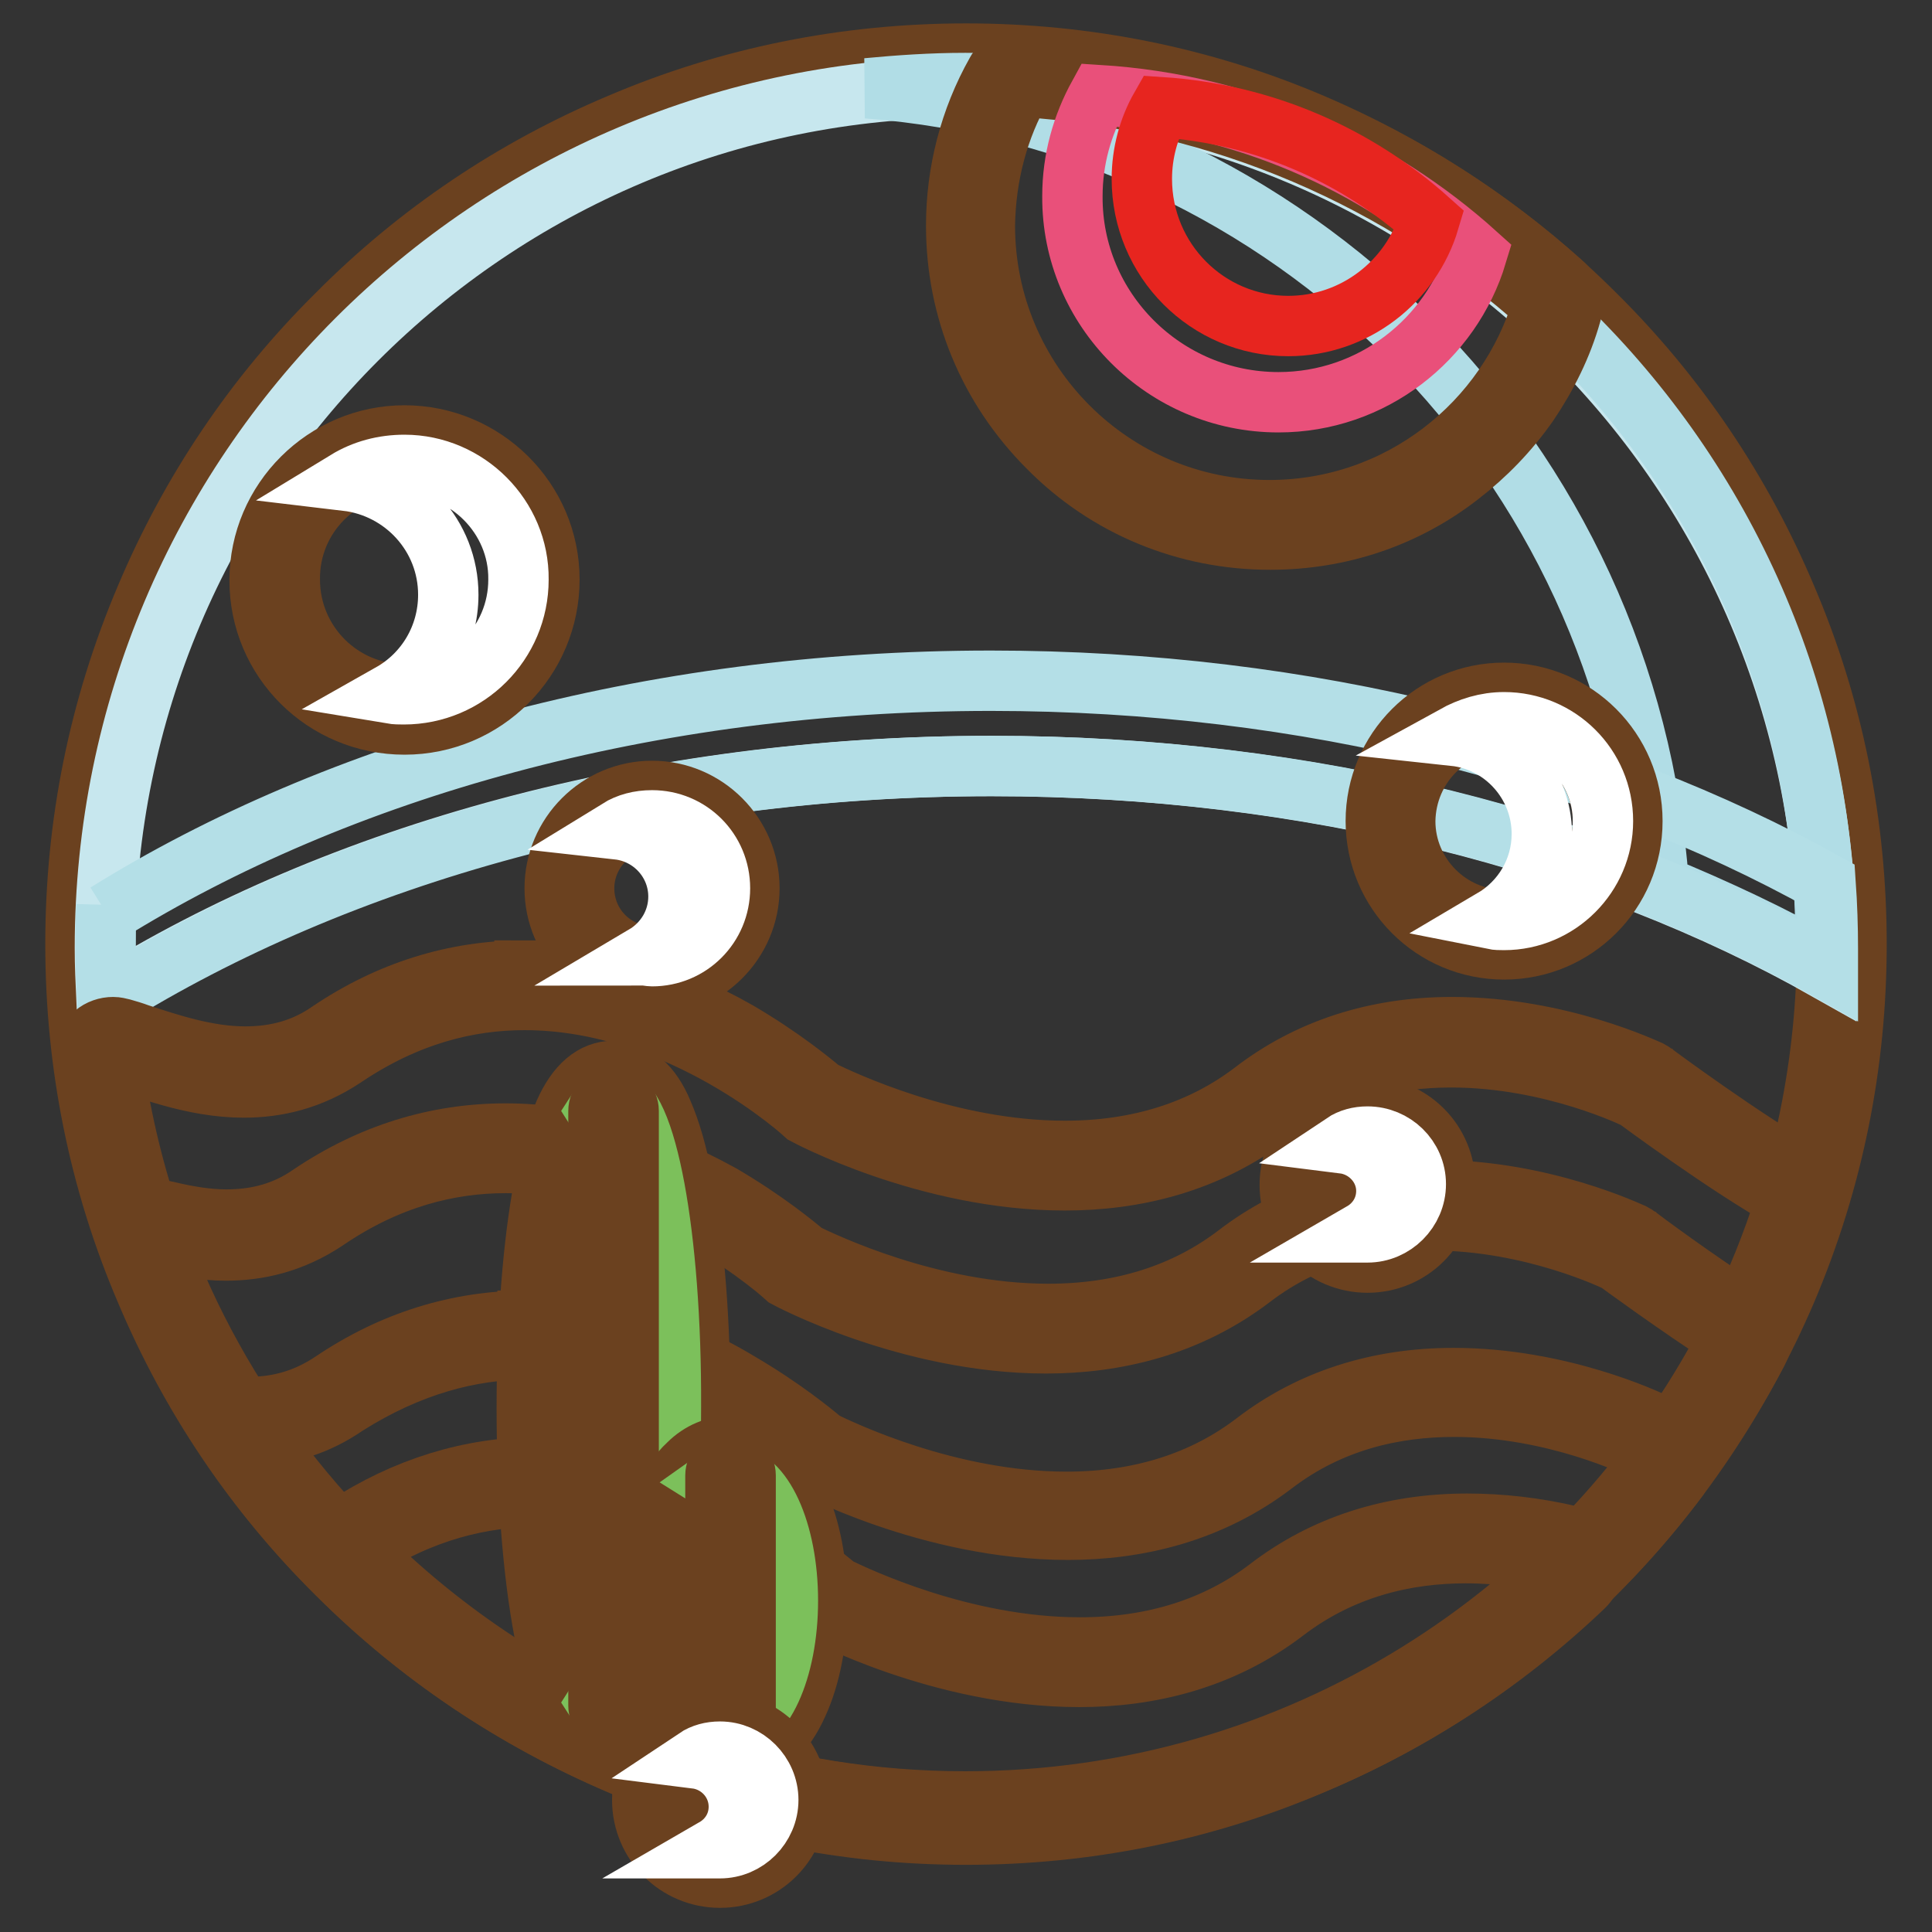
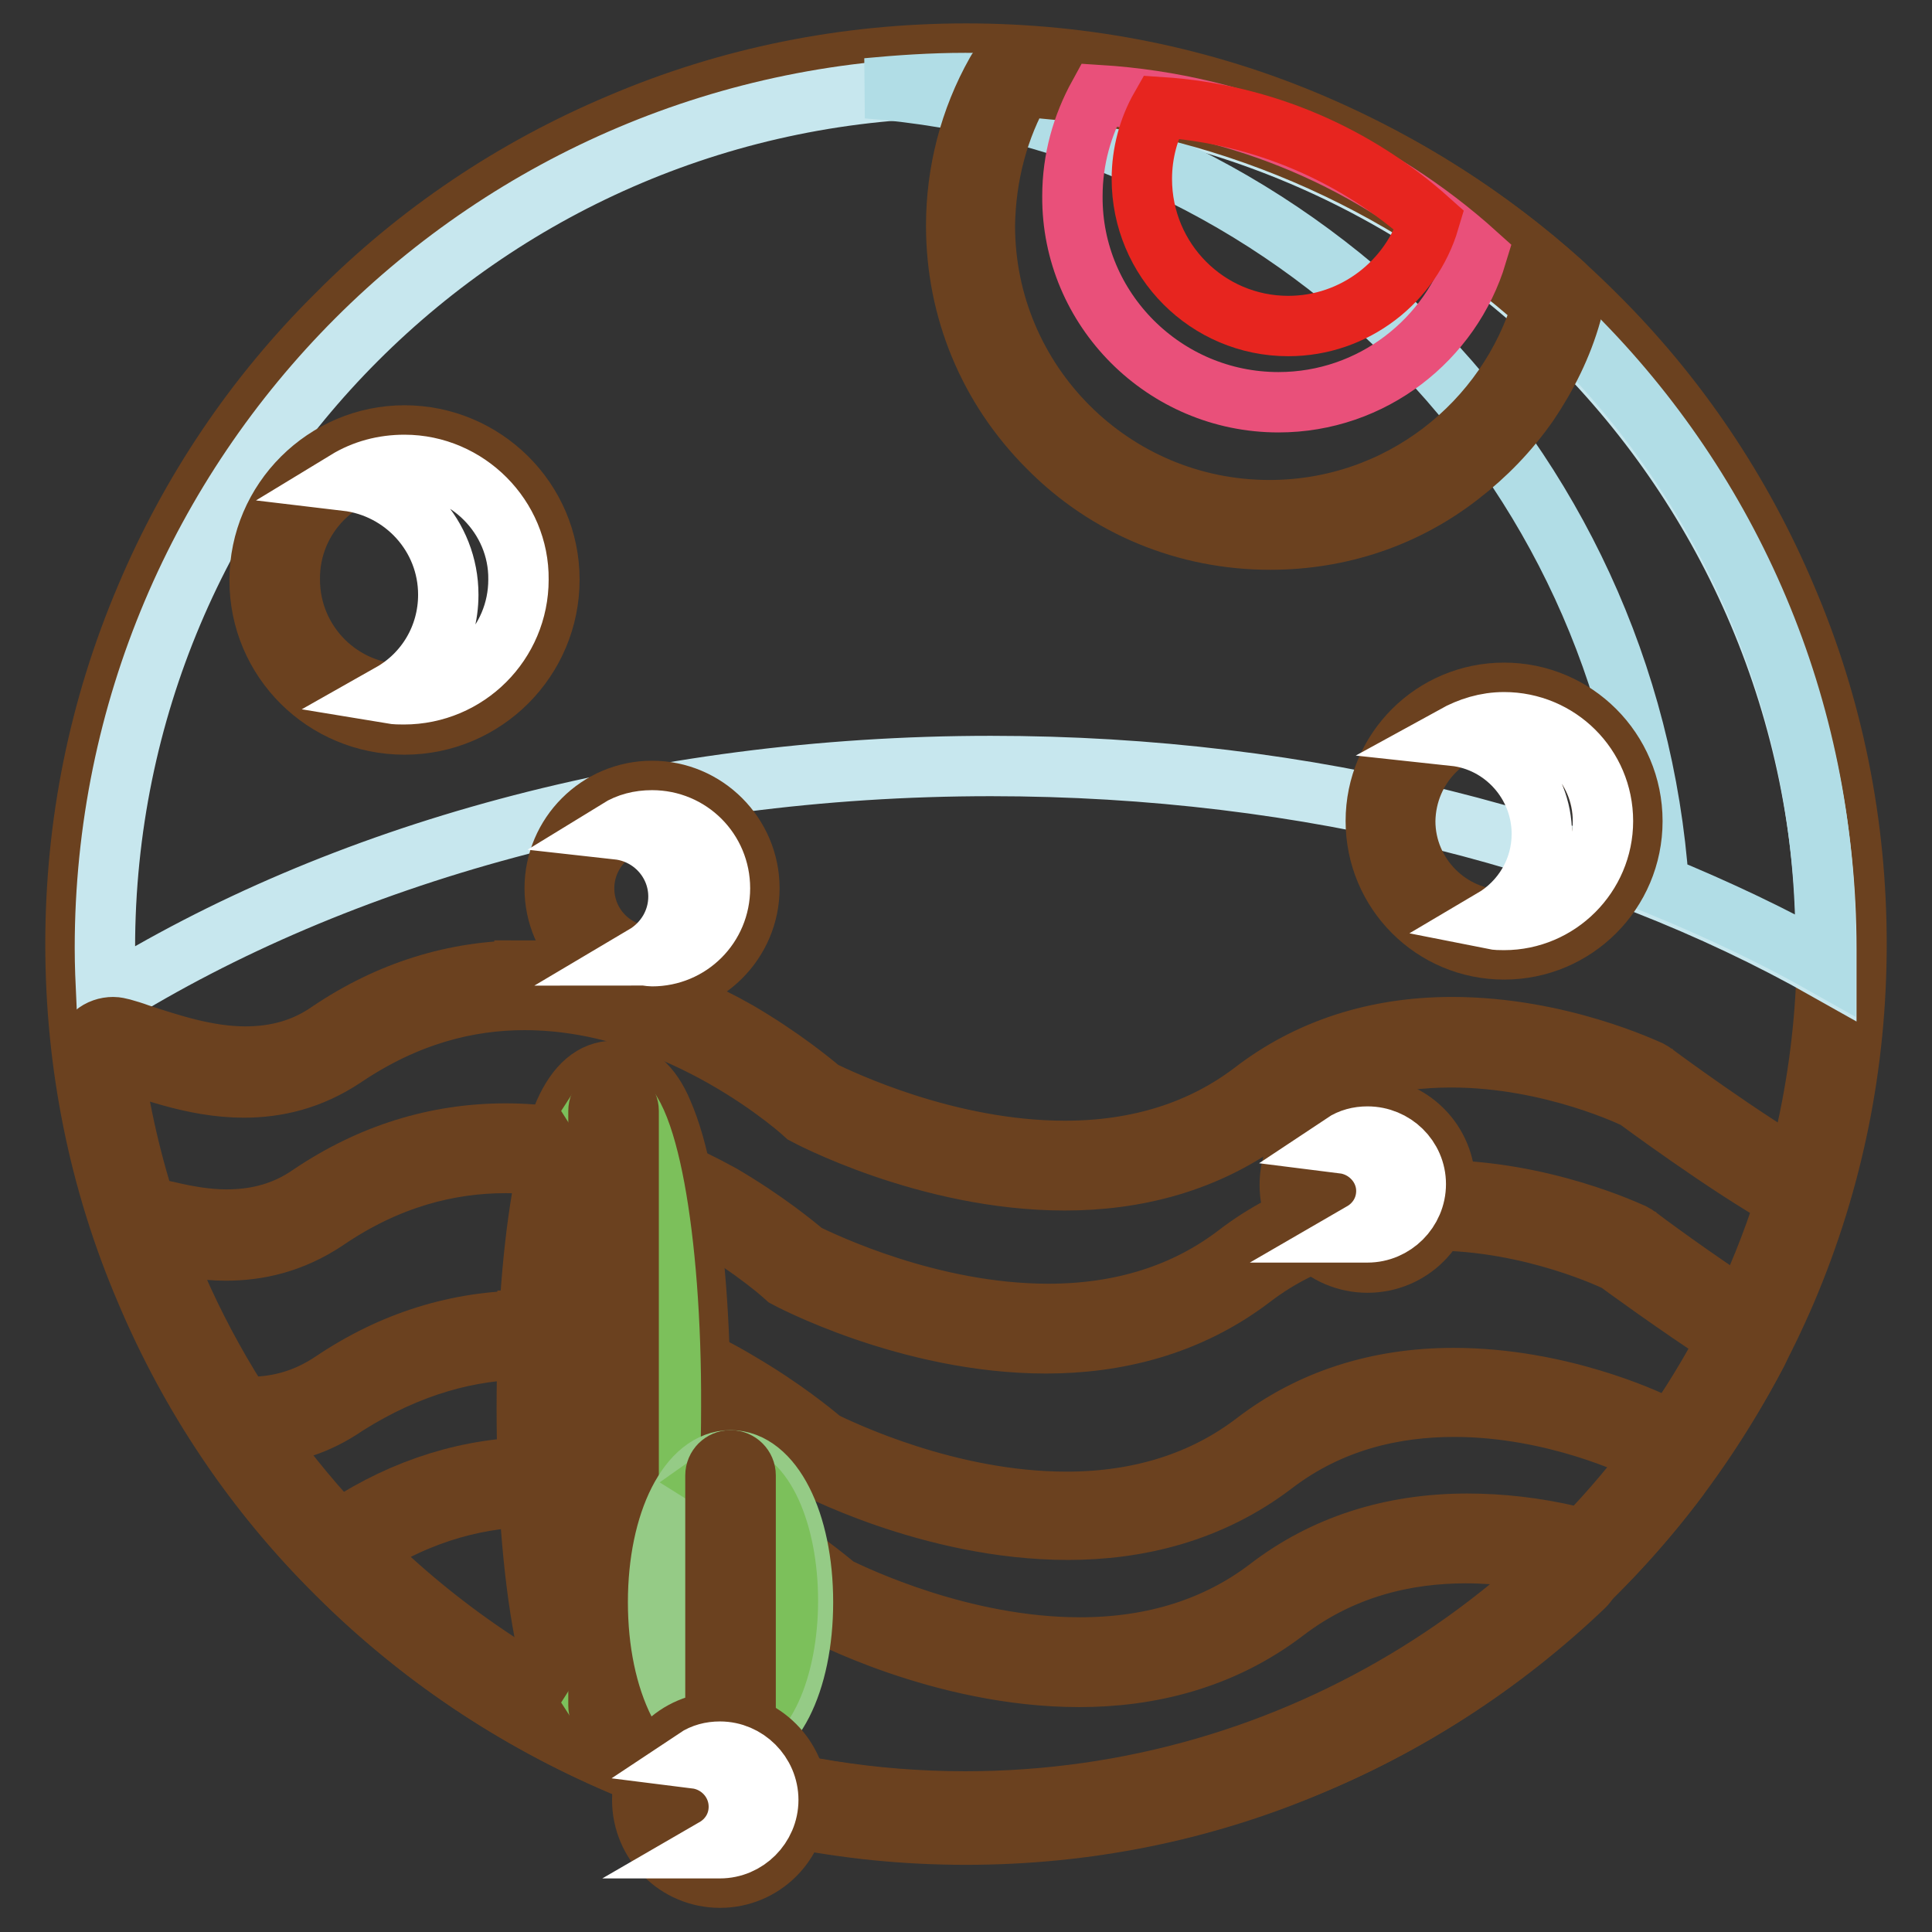
<svg xmlns="http://www.w3.org/2000/svg" version="1.1" x="0px" y="0px" viewBox="0 0 256 256" enable-background="new 0 0 256 256" xml:space="preserve">
  <rect x="0" y="0" width="256" height="256" fill="#333333" stroke="none" />
  <g>
    <path stroke-width="8" fill-opacity="0" stroke="#ffffff" d="M128,241.2c-15.7,0-30.9-3.1-45.2-9.1c-13.8-5.8-26.2-14.2-36.9-24.9c-10.7-10.7-19-23.1-24.9-36.9 c-6.1-14.3-9.1-29.5-9.1-45.2c0-15.7,3.1-30.9,9.1-45.2C26.9,66.1,35.3,53.7,45.9,43C56.6,32.4,69,24,82.8,18.1 C97.1,12.1,112.3,9,128,9c15.7,0,30.9,3.1,45.2,9.1C187,24,199.4,32.4,210.1,43c10.7,10.7,19,23.1,24.9,36.9 c6.1,14.3,9.1,29.5,9.1,45.2c0,15.7-3.1,30.9-9.1,45.2c-5.8,13.8-14.2,26.2-24.9,36.9s-23.1,19-36.9,24.9 C158.9,238.1,143.7,241.2,128,241.2z" />
    <path stroke-width="8" fill-opacity="0" stroke="#6b411f" d="M128,11c63,0,114.1,51.1,114.1,114.1c0,63-51.1,114.1-114.1,114.1S13.9,188.1,13.9,125.1 C13.9,62.1,65,11,128,11 M128,7.1c-15.9,0-31.4,3.1-45.9,9.3c-14,5.9-26.7,14.4-37.5,25.3C33.7,52.5,25.2,65.2,19.3,79.2 c-6.2,14.6-9.3,30-9.3,45.9c0,15.9,3.1,31.4,9.3,45.9c5.9,14,14.4,26.7,25.3,37.5c10.8,10.8,23.5,19.3,37.5,25.3 c14.6,6.2,30,9.3,45.9,9.3c15.9,0,31.4-3.1,45.9-9.3c14-5.9,26.7-14.4,37.5-25.3c10.8-10.8,19.3-23.5,25.3-37.5 c6.2-14.6,9.3-30,9.3-45.9c0-15.9-3.1-31.4-9.3-45.9c-5.9-14-14.4-26.7-25.3-37.5c-10.8-10.8-23.5-19.3-37.5-25.3 C159.4,10.2,143.9,7.1,128,7.1z" />
    <path stroke-width="8" fill-opacity="0" stroke="#c7e7ee" d="M131.3,101.5c42.2,0,80.8,10.1,110.7,27c0-0.9,0-1.9,0-2.8c0-63-51.1-114.1-114.1-114.1 S13.9,62.6,13.9,125.6c0,2.3,0.1,4.5,0.2,6.7C44.8,113.2,86,101.5,131.3,101.5z" />
    <path stroke-width="8" fill-opacity="0" stroke="#b1dde6" d="M127.9,11c-4.4,0-8.8,0.3-13,0.7c56.2,4.3,101,49.3,104.9,105.6c7.8,3.2,15.2,6.7,22.1,10.6 c0-0.9,0-1.9,0-2.8C242,62.1,190.9,11,127.9,11L127.9,11z" />
-     <path stroke-width="8" fill-opacity="0" stroke="#b4dfe7" d="M131.3,90.2C86,90.2,44.8,101.9,14.1,121c0-0.3,0-0.7,0-1c-0.1,1.9-0.1,3.8-0.1,5.7c0,2.3,0.1,4.5,0.2,6.7 c30.7-19.1,71.9-30.9,117.3-30.9c42.2,0,80.8,10.1,110.7,27c0-0.9,0-1.9,0-2.8c0-2.9-0.1-5.8-0.3-8.7 C211.9,100.3,173.4,90.2,131.3,90.2L131.3,90.2z" />
    <path stroke-width="8" fill-opacity="0" stroke="#3267b1" d="M128,240.6c-28.3,0-55.5-10.3-76.7-29c-21-18.5-34.6-43.9-38.3-71.5c-0.1-0.7,0.2-1.3,0.7-1.7 c0.4-0.3,0.8-0.4,1.3-0.4c0.2,0,0.4,0,0.6,0.1c0.7,0.2,1.4,0.5,2.2,0.7c4.2,1.4,9.4,3.2,14.8,3.2c4.5,0,8.5-1.2,12.2-3.7 c7.6-5.1,16-7.8,24.8-7.8c20.3,0,36.4,13.7,38.4,15.5c1.9,1,16.8,8.4,33.3,8.4c10.2,0,19-2.8,26.1-8.3c7-5.3,15.4-8.1,25.1-8.1 c13.7,0,24.9,5.4,25.4,5.6c0.1,0,0.2,0.1,0.3,0.2c0.1,0.1,12,8.9,19.7,13.2c0.8,0.4,1.2,1.4,0.9,2.3c-3.6,11.6-9.1,22.6-16.2,32.6 c-7,9.8-15.5,18.5-25.2,25.7C177.2,232.7,153.2,240.6,128,240.6L128,240.6z" />
    <path stroke-width="8" fill-opacity="0" stroke="#6b411f" d="M69.5,132.5c20.8,0,37.2,15.2,37.2,15.2s16.1,8.7,34.4,8.7c9.1,0,18.8-2.2,27.3-8.7 c7.6-5.8,16.1-7.6,23.9-7.6c13.4,0,24.5,5.5,24.5,5.5s12,8.9,19.9,13.3c-14.5,46.3-57.8,79.9-108.9,79.9 c-57.8,0-105.6-43-113.1-98.7c4.6,1.4,10.8,4,17.6,4c4.3,0,8.8-1,13.3-4C53.9,134.5,62,132.5,69.5,132.5 M69.5,128.6v3.9V128.6 c-9.2,0-17.9,2.7-25.9,8.1c-3.3,2.3-7,3.3-11.1,3.3c-5.1,0-10.1-1.7-14.1-3c-0.8-0.3-1.5-0.5-2.2-0.7c-0.4-0.1-0.8-0.2-1.2-0.2 c-0.9,0-1.8,0.3-2.5,0.9c-1,0.9-1.6,2.2-1.4,3.5c3.8,28.1,17.6,53.9,38.9,72.7c10.5,9.3,22.5,16.6,35.6,21.6 c13.5,5.2,27.8,7.8,42.4,7.8c12.9,0,25.6-2.1,37.8-6.2c11.7-4,22.7-9.7,32.7-17.2c9.8-7.3,18.5-16.2,25.6-26.1 c7.2-10.1,12.8-21.3,16.5-33.1c0.6-1.7-0.2-3.7-1.8-4.6c-7.6-4.3-19.4-13-19.5-13.1c-0.2-0.1-0.4-0.3-0.6-0.4 c-0.5-0.2-12.1-5.8-26.3-5.8c-10.1,0-19,2.9-26.3,8.5c-6.8,5.2-15.2,7.9-25,7.9c-15.6,0-29.7-6.8-32.2-8c-1.3-1.1-5.3-4.4-11.1-7.8 C88.5,131.4,78.7,128.6,69.5,128.6L69.5,128.6z" />
    <path stroke-width="8" fill-opacity="0" stroke="#469ad5" d="M128,240.5c-24.1,0-47.3-7.4-66.9-21.2c-9.5-6.7-17.9-14.7-25-23.9c-7.2-9.2-12.8-19.5-16.9-30.4 c-0.3-0.7-0.1-1.4,0.4-2c0.4-0.4,0.9-0.6,1.4-0.6c0.1,0,0.3,0,0.5,0.1c3.1,0.8,5.9,1.2,8.4,1.2c4.5,0,8.5-1.2,12.2-3.7 c7.6-5.1,16-7.8,24.8-7.8c20.3,0,36.4,13.7,38.4,15.5c1.9,1,16.8,8.4,33.3,8.4c10.2,0,19-2.8,26.1-8.3c7-5.3,15.4-8.1,25.1-8.1 c13.7,0,24.9,5.4,25.4,5.6c0.1,0,0.2,0.1,0.3,0.2c0.1,0.1,7.7,5.7,14.6,10.1c0.9,0.6,1.2,1.7,0.7,2.6c-9.7,18.5-24.2,34-42,45 C170.7,234.5,149.6,240.5,128,240.5L128,240.5z" />
    <path stroke-width="8" fill-opacity="0" stroke="#6b411f" d="M67,154.1c20.8,0,37.2,15.2,37.2,15.2s16.1,8.7,34.4,8.7c9.1,0,18.8-2.2,27.3-8.7 c7.6-5.8,16.1-7.6,23.9-7.6c13.4,0,24.5,5.5,24.5,5.5s7.6,5.6,14.7,10.2c-19,36.4-57.2,61.3-101.1,61.3c-49,0-90.8-30.9-106.9-74.3 c2.8,0.7,5.8,1.3,8.9,1.3c4.3,0,8.8-1,13.3-4C51.4,156.1,59.5,154.1,67,154.1 M67,150.2c-9.2,0-17.9,2.7-25.9,8.1 c-3.3,2.3-7,3.3-11.1,3.3c-2.4,0-5-0.4-7.9-1.1c-0.3-0.1-0.7-0.1-1-0.1c-1.1,0-2.2,0.4-2.9,1.3c-1,1.1-1.3,2.6-0.7,4 c4.1,11.1,9.9,21.5,17.2,30.9c7.2,9.3,15.7,17.5,25.4,24.3c20,14.1,43.5,21.6,68.1,21.6c21.9,0,43.4-6.1,62-17.6 c18-11.2,32.8-27,42.7-45.8c0.9-1.8,0.3-4-1.3-5.1c-6.9-4.4-14.4-10-14.5-10.1c-0.2-0.1-0.4-0.3-0.6-0.4 c-0.5-0.2-12.1-5.8-26.3-5.8c-10.1,0-19,2.9-26.3,8.5c-6.8,5.2-15.2,7.9-25,7.9c-15.6,0-29.7-6.8-32.2-8c-1.3-1.1-5.3-4.4-11.1-7.8 C86,153,76.2,150.2,67,150.2z" />
    <path stroke-width="8" fill-opacity="0" stroke="#4279bd" d="M128.1,241c-19,0-37.9-4.7-54.5-13.6c-16.1-8.6-30.2-21.1-40.7-36.1c-0.4-0.6-0.5-1.3-0.1-2 c0.3-0.6,0.9-1,1.6-1.1c4-0.2,7.5-1.4,10.8-3.6c7.6-5.1,16-7.8,24.8-7.8c20.3,0,36.4,13.7,38.4,15.5c1.9,1,16.8,8.4,33.3,8.4 c10.2,0,19-2.8,26.1-8.3c7-5.3,15.4-8.1,25.1-8.1c13.7,0,24.9,5.4,25.4,5.6c0.1,0,0.2,0.1,0.3,0.2c0,0,0.8,0.6,2,1.5 c0.4,0.3,0.7,0.8,0.8,1.3c0.1,0.5,0,1-0.4,1.4c-10.6,14.1-24.5,25.8-40.1,33.9C164.4,236.8,146.7,241,128.1,241L128.1,241z" />
    <path stroke-width="8" fill-opacity="0" stroke="#6b411f" d="M69.9,178.8c20.8,0,37.2,15.2,37.2,15.2s16.1,8.7,34.4,8.7c9.1,0,18.8-2.2,27.3-8.7 c7.6-5.8,16.1-7.6,23.9-7.6c13.4,0,24.5,5.5,24.5,5.5s0.8,0.6,2,1.5c-20.8,27.8-54,45.7-91.4,45.7c-38.8,0-73-19.3-93.6-48.9 c3.9-0.2,7.8-1.3,11.7-4C54.3,180.9,62.4,178.8,69.9,178.8 M69.9,175v3.9V175c-9.2,0-17.9,2.7-25.9,8.1c-3,2-6.2,3.1-9.8,3.3 c-1.4,0.1-2.7,0.9-3.3,2.2c-0.6,1.3-0.5,2.8,0.3,3.9c10.7,15.3,25,28,41.4,36.7c8.4,4.5,17.2,7.9,26.4,10.2 c9.4,2.4,19.2,3.6,29,3.6c9.5,0,18.9-1.1,28-3.3c8.9-2.2,17.5-5.4,25.6-9.5c8-4.1,15.5-9.1,22.4-14.9c6.8-5.8,13-12.3,18.4-19.5 c0.6-0.9,0.9-1.9,0.7-2.9c-0.1-1-0.7-2-1.6-2.6c-1.3-0.9-2-1.4-2-1.5c-0.2-0.1-0.4-0.3-0.6-0.4c-0.5-0.2-12.1-5.8-26.3-5.8 c-10.1,0-19,2.9-26.3,8.5c-6.8,5.2-15.2,7.9-25,7.9c-15.6,0-29.7-6.8-32.2-8c-1.3-1.1-5.3-4.4-11.1-7.8 C88.9,177.7,79.1,175,69.9,175L69.9,175z" />
    <path stroke-width="8" fill-opacity="0" stroke="#469ad5" d="M128.4,240.8c-15.6,0-30.8-3-45.1-9.1c-13.8-5.8-26.2-14.1-36.8-24.8c-0.4-0.4-0.6-1-0.6-1.6 c0.1-0.6,0.4-1.1,0.9-1.4c7.6-5.1,15.9-7.6,24.6-7.6c20.3,0,36.4,13.7,38.4,15.5c1.9,1,16.8,8.4,33.3,8.4c10.2,0,19-2.8,26.1-8.3 c7-5.3,15.4-8.1,25.1-8.1c4.3,0,8.7,0.5,13.3,1.6c0.7,0.1,1.3,0.7,1.4,1.4c0.2,0.7,0,1.4-0.5,1.9 C186.8,229.4,158.3,240.8,128.4,240.8L128.4,240.8z" />
    <path stroke-width="8" fill-opacity="0" stroke="#6b411f" d="M71.4,198.3c20.8,0,37.2,15.2,37.2,15.2s16.1,8.7,34.4,8.7c9.1,0,18.8-2.2,27.3-8.7 c7.6-5.8,16.1-7.7,23.9-7.7c4.7,0,9.1,0.7,12.8,1.5c-20.5,19.5-48.2,31.5-78.7,31.5c-31.4,0-59.9-12.7-80.5-33.3 C55.9,200.2,63.9,198.3,71.4,198.3 M71.4,194.4c-9.1,0-17.7,2.7-25.7,7.9c-1,0.6-1.6,1.7-1.7,2.9c-0.1,1.2,0.3,2.3,1.1,3.2 c10.8,10.8,23.4,19.3,37.5,25.2c14.5,6.1,30,9.2,45.9,9.2c30.5,0,59.4-11.6,81.4-32.6c1-1,1.4-2.5,1.1-3.9 c-0.4-1.4-1.5-2.5-2.9-2.8c-4.7-1.1-9.3-1.6-13.7-1.6c-10.1,0-19,2.9-26.3,8.5c-6.8,5.2-15.2,7.9-25,7.9c-15.6,0-29.7-6.8-32.2-8 c-1.3-1.1-5.3-4.4-11.1-7.8C90.3,197.2,80.5,194.4,71.4,194.4z" />
    <path stroke-width="8" fill-opacity="0" stroke="#73beea" d="M199.3,123.7c-8.3,0-15-6.7-15-15c0-8.3,6.7-15,15-15c8.3,0,15,6.7,15,15 C214.3,117,207.6,123.7,199.3,123.7z" />
    <path stroke-width="8" fill-opacity="0" stroke="#6b411f" d="M199.3,95.7c7.2,0,13.1,5.9,13.1,13.1c0,7.2-5.9,13.1-13.1,13.1c-7.2,0-13.1-5.9-13.1-13.1 C186.3,101.5,192.1,95.7,199.3,95.7 M199.3,91.8c-9.4,0-17,7.6-17,17c0,9.4,7.6,17,17,17c9.4,0,17-7.6,17-17 C216.3,99.4,208.7,91.8,199.3,91.8z" />
    <path stroke-width="8" fill-opacity="0" stroke="#ffffff" d="M199.3,95.7c-2.4,0-4.6,0.7-6.6,1.8c6.5,0.7,11.6,6.3,11.6,13c0,4.8-2.6,9-6.5,11.3c0.5,0.1,1,0.1,1.5,0.1 c7.2,0,13.1-5.9,13.1-13.1C212.4,101.5,206.5,95.7,199.3,95.7L199.3,95.7z" />
-     <path stroke-width="8" fill-opacity="0" stroke="#73beea" d="M53.6,94c-9.5,0-17.2-7.7-17.2-17.2s7.7-17.2,17.2-17.2c9.5,0,17.2,7.7,17.2,17.2S63,94,53.6,94z" />
    <path stroke-width="8" fill-opacity="0" stroke="#6b411f" d="M53.6,61.6c8.4,0,15.2,6.8,15.2,15.2c0,8.4-6.8,15.2-15.2,15.2c-8.4,0-15.2-6.8-15.2-15.2 C38.3,68.4,45.1,61.6,53.6,61.6 M53.6,57.7c-10.5,0-19.2,8.6-19.2,19.2S43,96,53.6,96c10.6,0,19.2-8.6,19.2-19.2 S64.1,57.7,53.6,57.7z" />
    <path stroke-width="8" fill-opacity="0" stroke="#ffffff" d="M53.6,61.6c-2.8,0-5.4,0.7-7.7,2.1c7.6,0.9,13.5,7.3,13.5,15.1c0,5.6-3,10.5-7.6,13.1 c0.6,0.1,1.2,0.1,1.7,0.1c8.4,0,15.2-6.8,15.2-15.2C68.8,68.5,61.9,61.6,53.6,61.6z" />
    <path stroke-width="8" fill-opacity="0" stroke="#73beea" d="M86.4,128.7c-6.1,0-11-4.9-11-11c0-6.1,4.9-11,11-11c6.1,0,11,4.9,11,11C97.3,123.8,92.4,128.7,86.4,128.7z " />
    <path stroke-width="8" fill-opacity="0" stroke="#6b411f" d="M86.4,108.7c5,0,9,4,9,9c0,5-4,9-9,9s-9-4-9-9C77.4,112.8,81.4,108.7,86.4,108.7 M86.4,104.8 c-7.1,0-12.9,5.8-12.9,12.9c0,7.1,5.8,12.9,12.9,12.9c7.1,0,12.9-5.8,12.9-12.9C99.3,110.6,93.5,104.8,86.4,104.8z" />
    <path stroke-width="8" fill-opacity="0" stroke="#ffffff" d="M86.4,108.7c-1.7,0-3.2,0.4-4.5,1.2c4.5,0.5,8,4.3,8,8.9c0,3.3-1.8,6.2-4.5,7.8c0.3,0,0.7,0.1,1,0.1 c5,0,9-4,9-9S91.4,108.7,86.4,108.7z" />
    <path stroke-width="8" fill-opacity="0" stroke="#469ad5" d="M181.2,165.3c-4.6,0-8.4-3.8-8.4-8.4c0-4.6,3.8-8.4,8.4-8.4s8.4,3.7,8.4,8.4 C189.5,161.6,185.8,165.3,181.2,165.3z" />
    <path stroke-width="8" fill-opacity="0" stroke="#6b411f" d="M181.2,150.6c3.5,0,6.4,2.9,6.4,6.4s-2.9,6.4-6.4,6.4s-6.4-2.9-6.4-6.4 C174.7,153.5,177.6,150.6,181.2,150.6 M181.2,146.7c-5.7,0-10.3,4.6-10.3,10.3c0,5.7,4.6,10.3,10.3,10.3c5.7,0,10.3-4.6,10.3-10.3 C191.5,151.3,186.9,146.7,181.2,146.7z" />
    <path stroke-width="8" fill-opacity="0" stroke="#ffffff" d="M181.2,150.6c-1.2,0-2.3,0.3-3.2,0.9c3.2,0.4,5.7,3.1,5.7,6.3c0,2.4-1.3,4.4-3.2,5.5c0.2,0,0.5,0,0.7,0 c3.5,0,6.4-2.9,6.4-6.4S184.7,150.6,181.2,150.6z" />
    <path stroke-width="8" fill-opacity="0" stroke="#95cb86" d="M81.3,229.6c-2,0-5.1-1.4-7.3-13.6c-1.4-7.8-2.3-18.2-2.3-29.3c0-11,0.8-21.4,2.3-29.3 c2.3-12.2,5.3-13.6,7.3-13.6s5,1.4,7.3,13.6c1.4,7.8,2.3,18.2,2.3,29.3c0,11-0.8,21.4-2.3,29.3C86.4,228.2,83.4,229.6,81.3,229.6z" />
    <path stroke-width="8" fill-opacity="0" stroke="#6b411f" d="M81.3,145.9c4.2,0,7.6,18.3,7.6,40.9c0,22.6-3.4,40.9-7.6,40.9c-4.2,0-7.6-18.3-7.6-40.9 C73.7,164.2,77.1,145.9,81.3,145.9 M81.3,141.9c-2.7,0-4.9,1.9-6.5,5.5c-1,2.3-1.9,5.6-2.7,9.6c-1.5,7.9-2.3,18.5-2.3,29.6 c0,11.2,0.8,21.7,2.3,29.6c0.7,4,1.7,7.3,2.7,9.6c1.6,3.7,3.8,5.5,6.5,5.5c2.7,0,4.9-1.9,6.5-5.5c1-2.3,1.9-5.6,2.7-9.6 c1.5-7.9,2.3-18.5,2.3-29.6c0-11.2-0.8-21.7-2.3-29.6c-0.7-4-1.7-7.3-2.7-9.6C86.3,143.8,84.1,141.9,81.3,141.9z" />
    <path stroke-width="8" fill-opacity="0" stroke="#7cc05b" d="M81.3,145.5c-0.7,0-1.5,0.6-2.2,1.7c3.2,5,5.5,20.6,5.5,39.2s-2.3,34.2-5.5,39.2c0.7,1.1,1.4,1.7,2.2,1.7 c4.2,0,7.6-18.3,7.6-40.9C89,163.8,85.6,145.5,81.3,145.5z" />
-     <path stroke-width="8" fill-opacity="0" stroke="#95cb86" d="M81.3,147.3v78.8" />
    <path stroke-width="8" fill-opacity="0" stroke="#6b411f" d="M81.3,228c-1.1,0-2-0.9-2-2v-78.8c0-1.1,0.9-2,2-2c1.1,0,2,0.9,2,2V226C83.3,227.2,82.4,228,81.3,228z" />
    <path stroke-width="8" fill-opacity="0" stroke="#95cb86" d="M96.8,231.1c-5.5,0-9.6-8.1-9.6-18.8c0-10.7,4.1-18.8,9.6-18.8c5.5,0,9.6,8.1,9.6,18.8 C106.4,223,102.3,231.1,96.8,231.1z" />
-     <path stroke-width="8" fill-opacity="0" stroke="#6b411f" d="M96.8,195.5c4.2,0,7.6,7.5,7.6,16.8s-3.4,16.8-7.6,16.8c-4.2,0-7.6-7.5-7.6-16.8 C89.2,203.1,92.6,195.5,96.8,195.5 M96.8,191.6c-2,0-4,0.8-5.6,2.4c-1.3,1.2-2.4,2.8-3.3,4.8c-1.7,3.7-2.6,8.5-2.6,13.5 c0,5,0.9,9.8,2.6,13.5c0.9,2,2,3.6,3.3,4.8c1.7,1.6,3.6,2.4,5.6,2.4c2,0,4-0.8,5.6-2.4c1.3-1.2,2.4-2.8,3.3-4.8 c1.7-3.7,2.6-8.5,2.6-13.5c0-5-0.9-9.8-2.6-13.5c-0.9-2-2-3.6-3.3-4.8C100.8,192.4,98.8,191.6,96.8,191.6z" />
    <path stroke-width="8" fill-opacity="0" stroke="#7cc05b" d="M96.8,195.5c-0.7,0-1.5,0.2-2.2,0.7c3.2,2,5.5,8.4,5.5,15.9c0,7.5-2.3,13.9-5.5,15.9 c0.7,0.4,1.4,0.7,2.2,0.7c4.2,0,7.6-7.4,7.6-16.6C104.4,202.9,101,195.5,96.8,195.5z" />
    <path stroke-width="8" fill-opacity="0" stroke="#95cb86" d="M96.8,195.5v32" />
    <path stroke-width="8" fill-opacity="0" stroke="#6b411f" d="M96.8,229.5c-1.1,0-2-0.9-2-2v-32c0-1.1,0.9-2,2-2c1.1,0,2,0.9,2,2v32C98.7,228.6,97.9,229.5,96.8,229.5z" />
    <path stroke-width="8" fill-opacity="0" stroke="#469ad5" d="M95.4,246.9c-4.6,0-8.4-3.8-8.4-8.4s3.8-8.4,8.4-8.4c4.6,0,8.4,3.8,8.4,8.4S100,246.9,95.4,246.9z" />
    <path stroke-width="8" fill-opacity="0" stroke="#6b411f" d="M95.4,232.1c3.5,0,6.4,2.9,6.4,6.4s-2.9,6.4-6.4,6.4S89,242,89,238.5S91.8,232.1,95.4,232.1 M95.4,228.2 c-5.7,0-10.3,4.6-10.3,10.3c0,5.7,4.6,10.3,10.3,10.3c5.7,0,10.3-4.6,10.3-10.3C105.7,232.9,101,228.2,95.4,228.2z" />
    <path stroke-width="8" fill-opacity="0" stroke="#ffffff" d="M95.4,232.1c-1.2,0-2.3,0.3-3.2,0.9c3.2,0.4,5.7,3.1,5.7,6.4c0,2.4-1.3,4.4-3.2,5.5c0.2,0,0.5,0,0.7,0 c3.5,0,6.4-2.9,6.4-6.4S98.9,232.1,95.4,232.1z" />
    <path stroke-width="8" fill-opacity="0" stroke="#ee9fc3" d="M168.3,69.5c-21.9,0-39.6-17.8-39.6-39.7c0-6.8,1.7-13.5,5.1-19.4c0.3-0.6,1-1,1.7-1h0.1 c13.2,0.8,26,3.9,38.1,9.1c11.7,5,22.5,11.9,32.1,20.5c0.6,0.5,0.8,1.3,0.6,2c-2.4,8.1-7.4,15.3-14.1,20.4 C185.3,66.8,177,69.5,168.3,69.5L168.3,69.5z" />
    <path stroke-width="8" fill-opacity="0" stroke="#6b411f" d="M135.4,11.5c26.5,1.7,50.5,12.4,69,29c-4.6,15.6-19,27.1-36.2,27.1c-20.8,0-37.7-16.9-37.7-37.7 C130.6,23.2,132.3,16.9,135.4,11.5 M135.4,7.6c-1.4,0-2.7,0.7-3.4,2c-3.5,6.2-5.3,13.2-5.3,20.3c0,11.1,4.3,21.5,12.2,29.4 c7.8,7.9,18.3,12.2,29.4,12.2c9.2,0,17.9-2.9,25.1-8.5c3.5-2.7,6.5-5.8,9.1-9.5c2.5-3.7,4.5-7.7,5.7-12c0.4-1.4,0-3-1.2-4 c-9.7-8.7-20.7-15.7-32.6-20.8c-12.3-5.3-25.4-8.4-38.8-9.2H135.4L135.4,7.6z" />
    <path stroke-width="8" fill-opacity="0" stroke="#e9507a" d="M169.4,53.3c12.4,0,22.9-8.3,26.3-19.6c-13.4-12.1-30.9-19.9-50.1-21.1c-2.2,4-3.5,8.5-3.5,13.4 C142,41,154.3,53.3,169.4,53.3z" />
    <path stroke-width="8" fill-opacity="0" stroke="#e7251f" d="M170.7,43.2c8.8,0,16.3-5.9,18.7-14c-9.6-8.6-21.9-14.1-35.6-15c-1.6,2.8-2.5,6.1-2.5,9.5 C151.3,34.5,160,43.2,170.7,43.2L170.7,43.2z" />
  </g>
</svg>